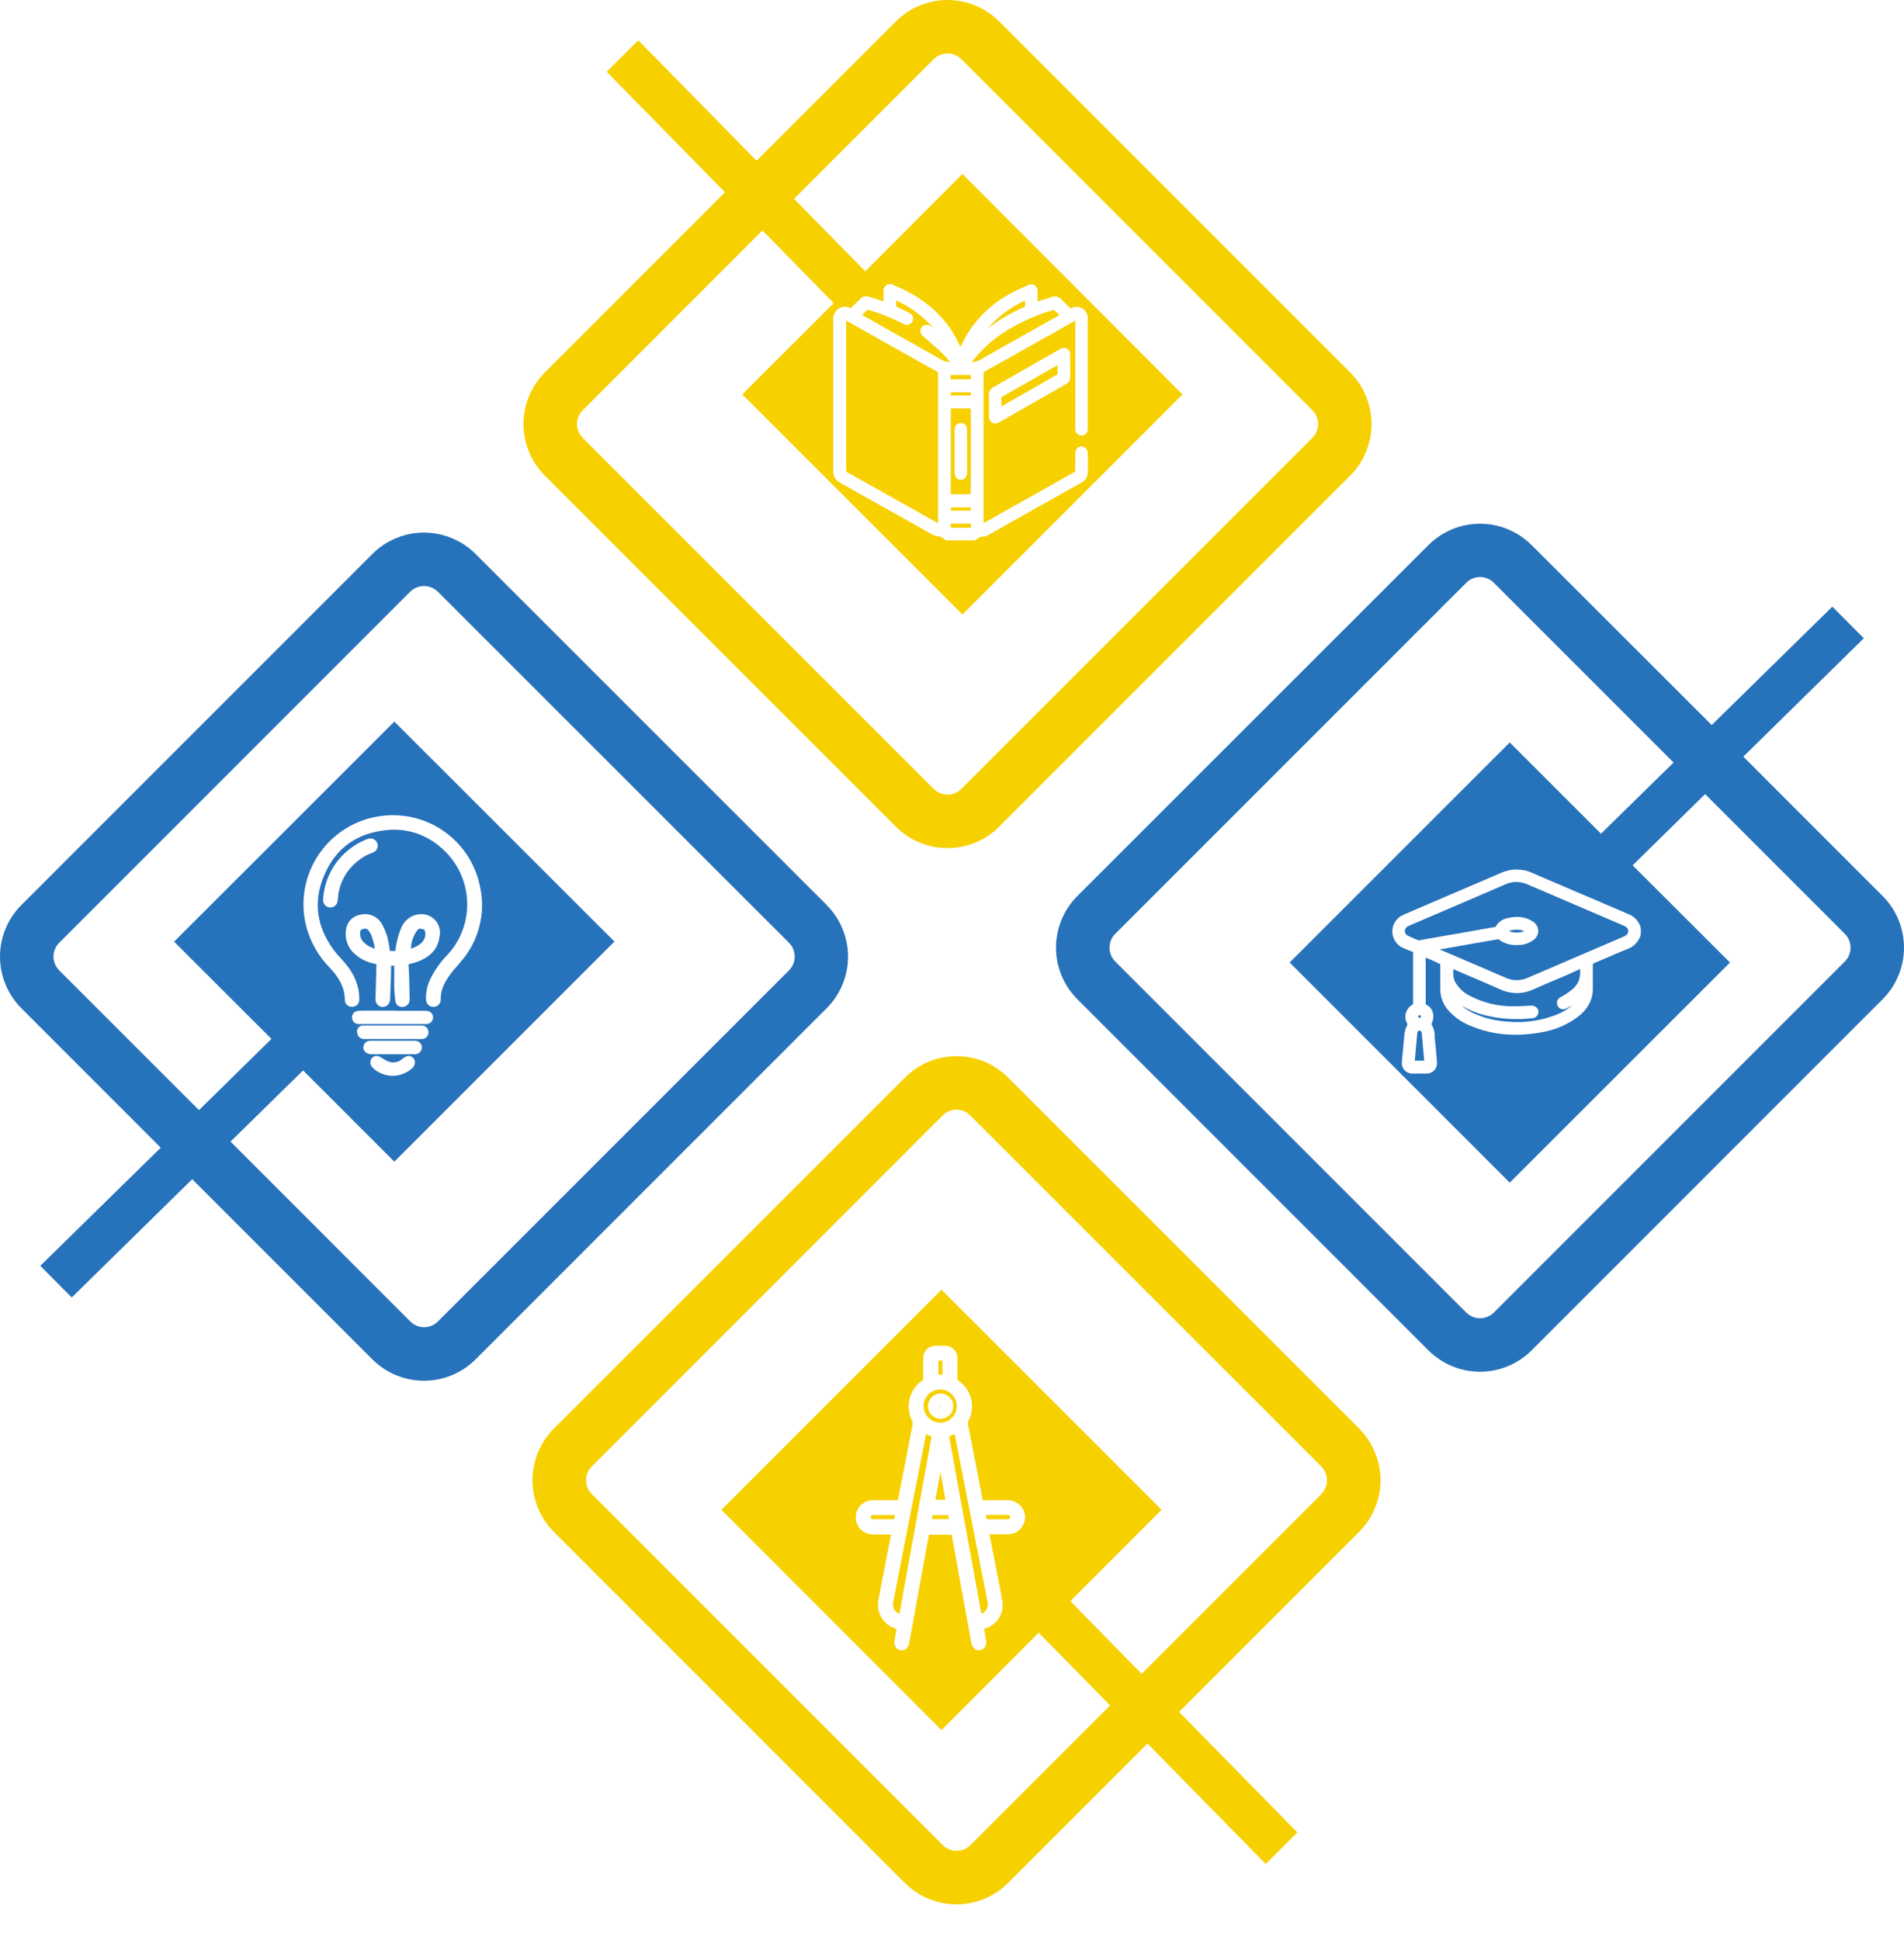
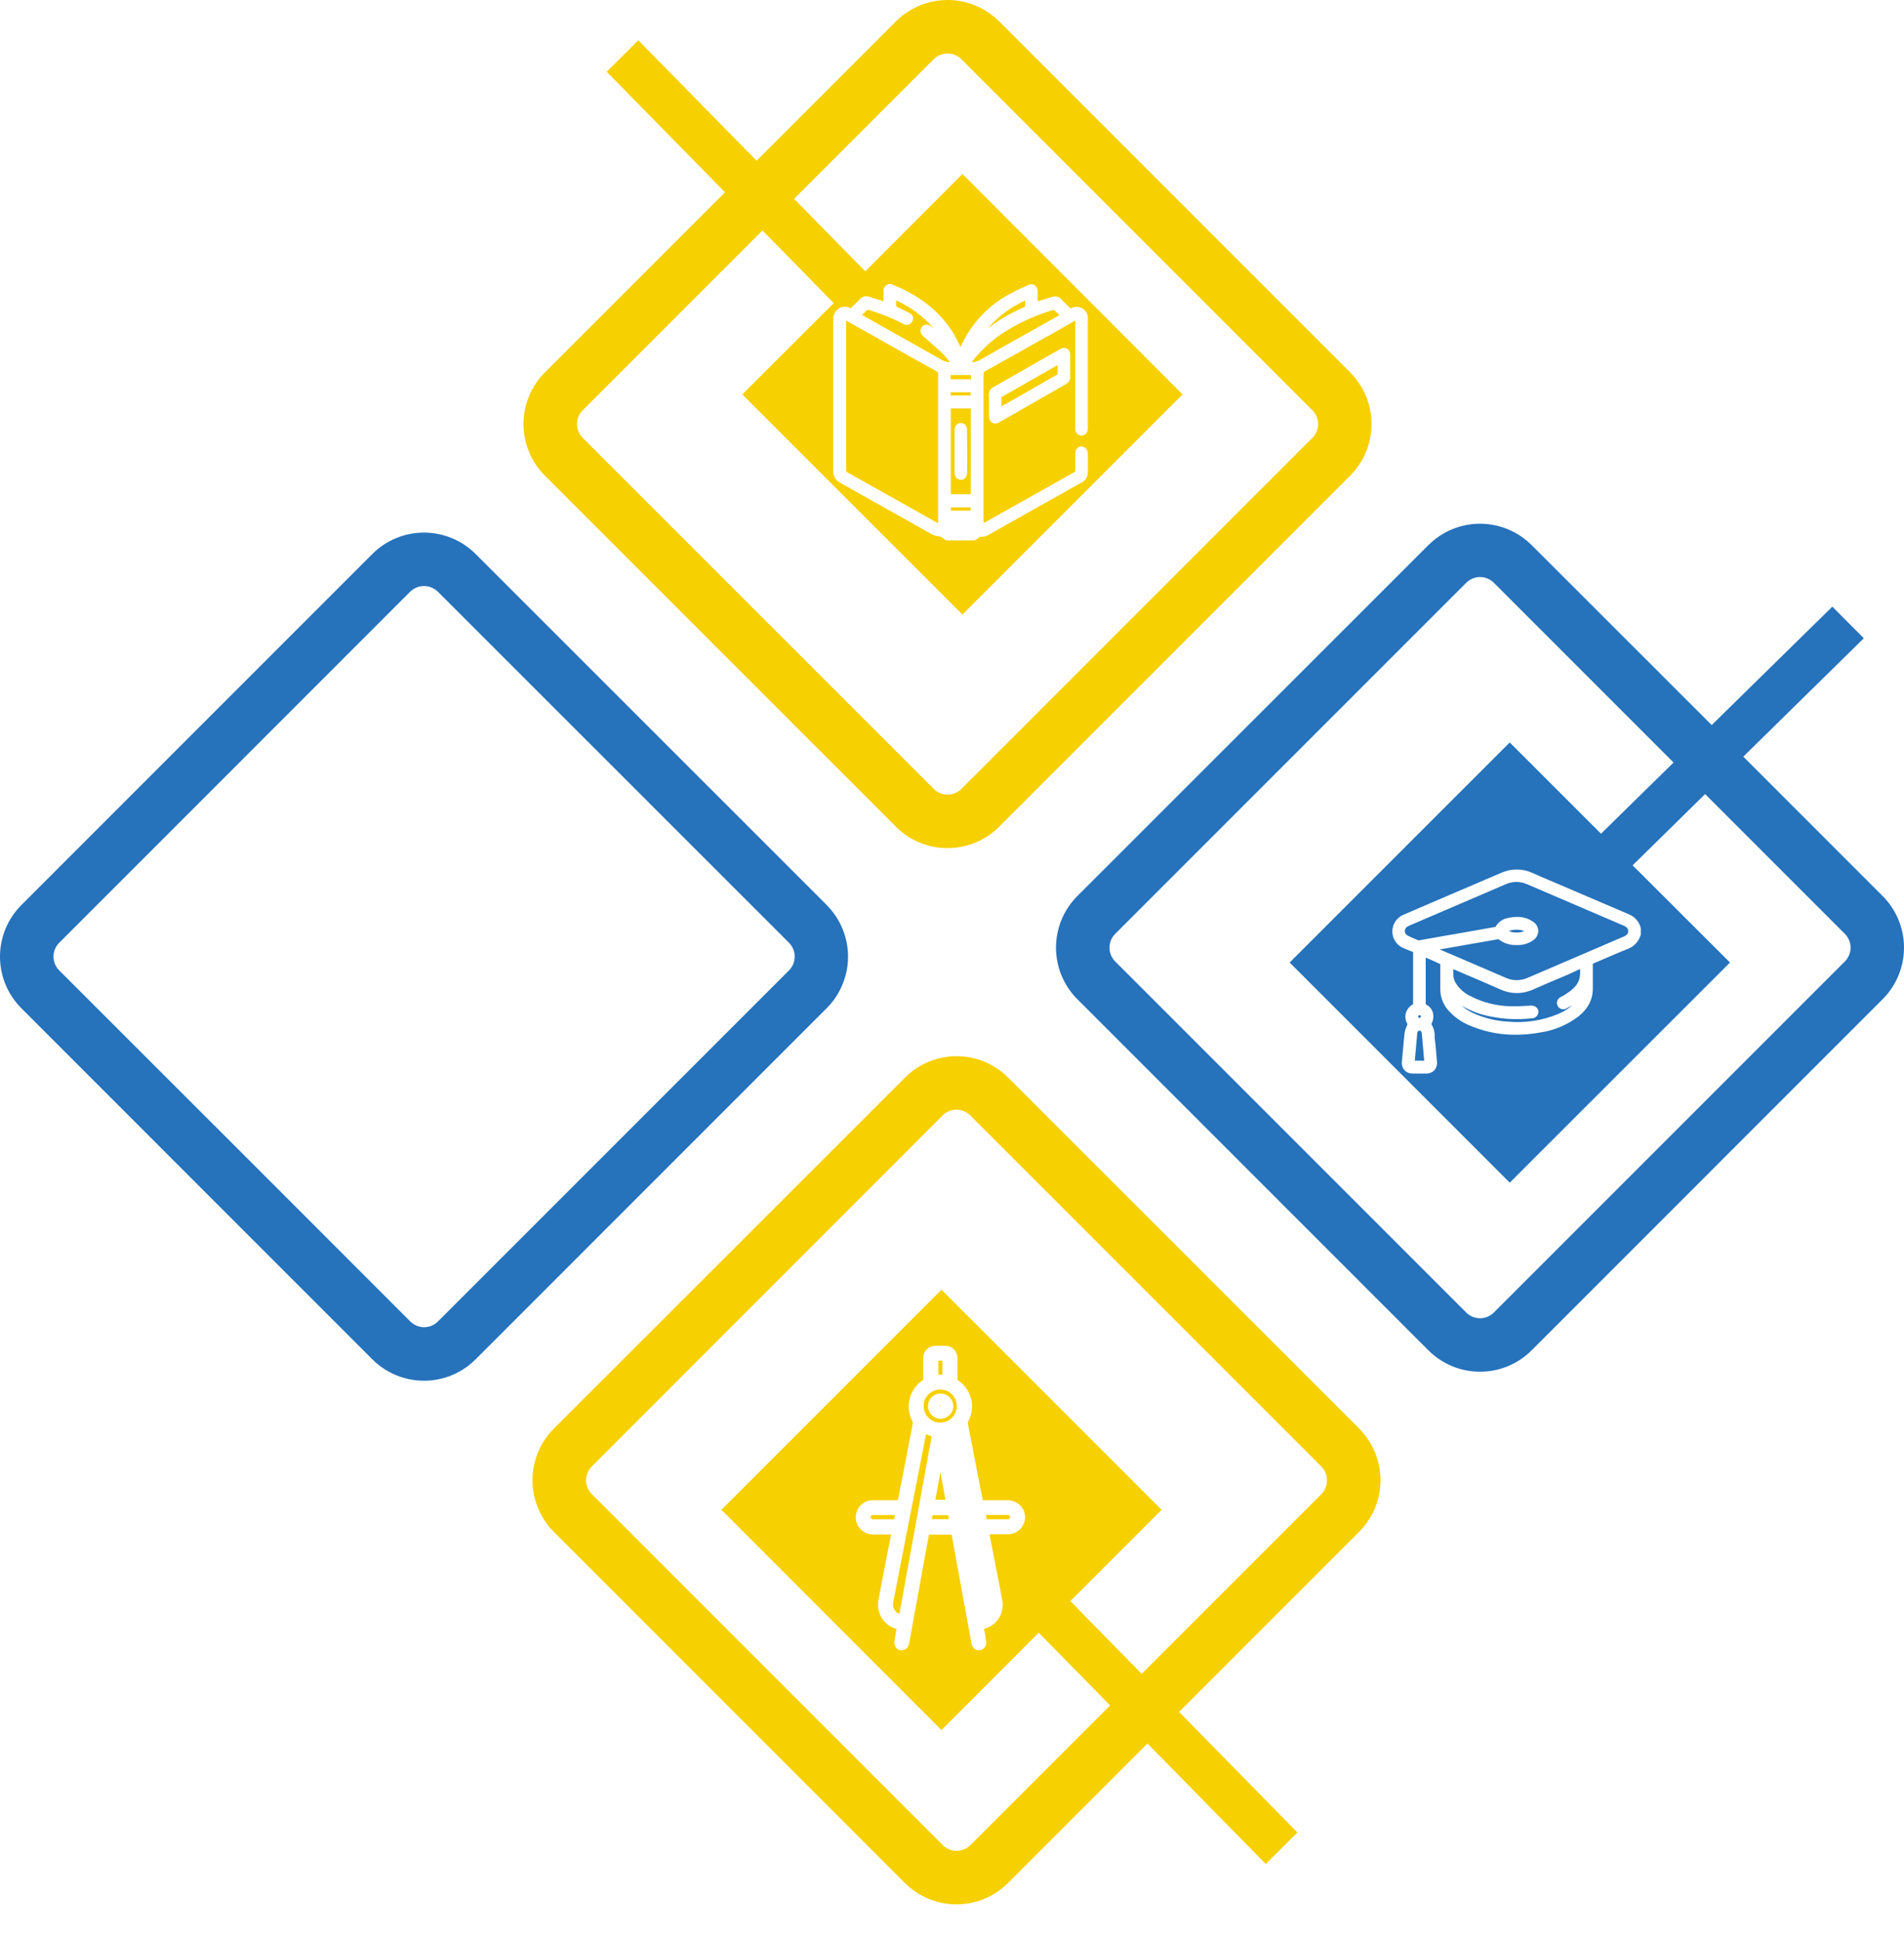
<svg xmlns="http://www.w3.org/2000/svg" width="53" height="54" viewBox="0 0 53 54" fill="none">
  <path d="M26.112 10.402C26.112 10.95 26.112 11.497 26.112 12.04V14.564L25.567 14.258C24.909 13.89 24.258 13.518 23.602 13.156C23.586 13.15 23.573 13.138 23.564 13.123C23.555 13.108 23.551 13.091 23.554 13.073C23.554 11.922 23.554 10.771 23.554 9.619V8.923L24.333 9.361C24.912 9.69 25.493 10.016 26.075 10.339C26.108 10.359 26.112 10.368 26.112 10.402Z" fill="#F7D000" />
  <path d="M26.44 10.073C26.44 10.073 26.44 10.073 26.44 10.079C26.361 10.078 26.283 10.056 26.214 10.017C25.655 9.699 25.095 9.385 24.534 9.07L23.997 8.767L24.145 8.622C24.152 8.621 24.158 8.621 24.164 8.622C24.488 8.716 24.803 8.841 25.104 8.994C25.124 9.005 25.145 9.016 25.165 9.025C25.186 9.035 25.208 9.041 25.231 9.042C25.254 9.043 25.277 9.04 25.299 9.032C25.321 9.025 25.341 9.013 25.358 8.997C25.375 8.982 25.389 8.963 25.399 8.942C25.409 8.922 25.415 8.9 25.416 8.877C25.418 8.854 25.415 8.831 25.407 8.81C25.399 8.788 25.387 8.768 25.372 8.751C25.356 8.735 25.337 8.721 25.317 8.712C25.196 8.651 25.075 8.591 24.946 8.529C24.946 8.474 24.946 8.418 24.946 8.361C25.347 8.544 25.704 8.81 25.995 9.141C25.974 9.124 25.953 9.108 25.924 9.088C25.902 9.069 25.877 9.055 25.85 9.047C25.822 9.038 25.793 9.035 25.765 9.039C25.742 9.042 25.721 9.051 25.702 9.064C25.683 9.076 25.667 9.093 25.654 9.112C25.62 9.159 25.581 9.257 25.707 9.368L25.82 9.465C25.958 9.586 26.103 9.711 26.236 9.84C26.309 9.913 26.377 9.991 26.44 10.073Z" fill="#F7D000" />
  <path d="M27.021 14.123H26.47V14.213H27.021V14.123Z" fill="#F7D000" />
  <path d="M27.022 10.918H26.466V11.008H27.022V10.918Z" fill="#F7D000" />
  <path d="M26.467 11.369V13.755H27.023V11.369H26.467ZM26.922 13.128C26.925 13.161 26.921 13.193 26.911 13.225C26.901 13.256 26.884 13.285 26.863 13.309C26.831 13.339 26.789 13.355 26.746 13.354C26.664 13.354 26.572 13.298 26.572 13.145V12C26.571 11.973 26.573 11.945 26.577 11.918C26.582 11.877 26.603 11.839 26.635 11.812C26.667 11.786 26.708 11.772 26.749 11.774C26.789 11.774 26.827 11.787 26.857 11.813C26.888 11.838 26.908 11.874 26.914 11.913C26.918 11.94 26.92 11.968 26.919 11.995L26.922 13.128Z" fill="#F7D000" />
-   <path d="M26.464 14.574H27.026C27.028 14.613 27.028 14.652 27.026 14.691C26.835 14.691 26.643 14.691 26.466 14.691C26.464 14.653 26.464 14.614 26.464 14.574Z" fill="#F7D000" />
  <path d="M27.026 10.438C27.028 10.477 27.028 10.517 27.026 10.556H26.463C26.463 10.517 26.463 10.478 26.463 10.438C26.652 10.437 26.839 10.437 27.026 10.438Z" fill="#F7D000" />
  <path d="M28.52 8.541C28.155 8.7 27.81 8.901 27.493 9.14C27.781 8.81 28.137 8.545 28.537 8.363C28.537 8.425 28.537 8.483 28.537 8.528C28.532 8.533 28.527 8.538 28.52 8.541Z" fill="#F7D000" />
  <path d="M29.345 8.631C29.391 8.678 29.439 8.722 29.491 8.769L28.626 9.257C28.191 9.499 27.757 9.744 27.324 9.992C27.241 10.046 27.145 10.078 27.046 10.085C27.323 9.718 27.67 9.408 28.067 9.176C28.46 8.939 28.882 8.754 29.323 8.626L29.345 8.631Z" fill="#F7D000" />
  <path d="M27.877 11.06C27.882 11.136 27.882 11.218 27.882 11.307L28.293 11.074L29.422 10.428L29.437 10.419C29.437 10.336 29.437 10.254 29.437 10.168C28.915 10.467 28.395 10.765 27.877 11.06ZM27.877 11.06C27.882 11.136 27.882 11.218 27.882 11.307L28.293 11.074L29.422 10.428L29.437 10.419C29.437 10.336 29.437 10.254 29.437 10.168C28.915 10.467 28.395 10.765 27.877 11.06ZM27.877 11.06C27.882 11.136 27.882 11.218 27.882 11.307L28.293 11.074L29.422 10.428L29.437 10.419C29.437 10.336 29.437 10.254 29.437 10.168C28.915 10.467 28.395 10.765 27.877 11.06ZM27.877 11.06C27.882 11.136 27.882 11.218 27.882 11.307L28.293 11.074L29.422 10.428L29.437 10.419C29.437 10.336 29.437 10.254 29.437 10.168C28.915 10.467 28.395 10.765 27.877 11.06ZM27.877 11.06C27.882 11.136 27.882 11.218 27.882 11.307L28.293 11.074L29.422 10.428L29.437 10.419C29.437 10.336 29.437 10.254 29.437 10.168C28.915 10.467 28.395 10.765 27.877 11.06ZM27.877 11.06C27.882 11.136 27.882 11.218 27.882 11.307L28.293 11.074L29.422 10.428L29.437 10.419C29.437 10.336 29.437 10.254 29.437 10.168C28.915 10.467 28.395 10.765 27.877 11.06ZM27.877 11.06C27.882 11.136 27.882 11.218 27.882 11.307L28.293 11.074L29.422 10.428L29.437 10.419C29.437 10.336 29.437 10.254 29.437 10.168C28.915 10.467 28.395 10.765 27.877 11.06ZM27.877 11.06C27.882 11.136 27.882 11.218 27.882 11.307L28.293 11.074L29.422 10.428L29.437 10.419C29.437 10.336 29.437 10.254 29.437 10.168C28.915 10.467 28.395 10.765 27.877 11.06ZM27.877 11.06C27.882 11.136 27.882 11.218 27.882 11.307L28.293 11.074L29.422 10.428L29.437 10.419C29.437 10.336 29.437 10.254 29.437 10.168C28.915 10.467 28.395 10.765 27.877 11.06ZM27.877 11.06C27.882 11.136 27.882 11.218 27.882 11.307L28.293 11.074L29.422 10.428L29.437 10.419C29.437 10.336 29.437 10.254 29.437 10.168C28.915 10.467 28.395 10.765 27.877 11.06ZM27.877 11.06C27.882 11.136 27.882 11.218 27.882 11.307L28.293 11.074L29.422 10.428L29.437 10.419C29.437 10.336 29.437 10.254 29.437 10.168C28.915 10.467 28.395 10.765 27.877 11.06ZM27.877 11.06C27.882 11.136 27.882 11.218 27.882 11.307L28.293 11.074L29.422 10.428L29.437 10.419C29.437 10.336 29.437 10.254 29.437 10.168C28.915 10.467 28.395 10.765 27.877 11.06ZM26.79 4.842L24.085 7.552L22.102 5.533L21.059 4.472L17.768 1.122L16.888 1.997L20.183 5.354L21.226 6.417L23.208 8.437L20.663 10.978L26.79 17.104L32.917 10.978L26.79 4.842ZM29.143 9.366L28.741 9.593C28.305 9.84 27.87 10.086 27.432 10.326C27.413 10.333 27.397 10.346 27.388 10.363C27.378 10.381 27.375 10.401 27.378 10.42C27.378 11.536 27.378 12.65 27.378 13.765V14.561C27.713 14.374 28.048 14.185 28.384 13.995L28.914 13.698C29.243 13.512 29.572 13.328 29.901 13.143C29.929 13.127 29.933 13.119 29.931 13.092C29.931 12.928 29.931 12.773 29.931 12.612C29.931 12.579 29.939 12.547 29.955 12.518C29.971 12.489 29.994 12.465 30.022 12.448C30.047 12.433 30.075 12.425 30.104 12.425C30.133 12.425 30.161 12.433 30.186 12.448C30.213 12.464 30.235 12.486 30.251 12.512C30.268 12.539 30.277 12.569 30.28 12.6C30.285 12.764 30.285 12.946 30.28 13.162C30.278 13.22 30.259 13.278 30.226 13.326C30.193 13.375 30.147 13.414 30.093 13.438C29.768 13.62 29.442 13.803 29.117 13.986L28.717 14.211C28.327 14.43 27.938 14.649 27.549 14.869C27.472 14.923 27.378 14.948 27.285 14.939C27.248 14.964 27.214 14.991 27.178 15.016L27.159 15.029L27.121 15.04H26.334L26.29 15.009C26.257 14.985 26.224 14.962 26.19 14.939C26.164 14.933 26.139 14.928 26.113 14.925C26.058 14.919 26.004 14.904 25.955 14.88L24.49 14.057L23.383 13.435C23.323 13.405 23.274 13.358 23.24 13.301C23.207 13.243 23.191 13.177 23.194 13.111V12.758C23.194 11.466 23.194 10.175 23.194 8.885C23.192 8.821 23.207 8.758 23.239 8.703C23.27 8.648 23.317 8.602 23.373 8.572C23.42 8.547 23.473 8.534 23.526 8.536C23.579 8.538 23.631 8.553 23.676 8.581L23.718 8.541C23.793 8.469 23.867 8.399 23.938 8.325C23.968 8.289 24.009 8.264 24.054 8.252C24.099 8.24 24.148 8.242 24.191 8.259C24.318 8.299 24.444 8.341 24.575 8.378L24.595 8.385V8.133C24.587 8.097 24.59 8.058 24.604 8.023C24.617 7.989 24.641 7.959 24.672 7.938C24.703 7.917 24.74 7.906 24.777 7.906C24.815 7.906 24.851 7.918 24.882 7.939C25.606 8.233 26.14 8.657 26.513 9.235C26.583 9.348 26.645 9.466 26.701 9.586C26.712 9.61 26.724 9.634 26.737 9.659C27.003 9.057 27.455 8.555 28.026 8.226C28.187 8.135 28.353 8.052 28.523 7.979L28.599 7.944C28.629 7.925 28.664 7.915 28.699 7.913C28.735 7.912 28.77 7.921 28.801 7.937C28.831 7.96 28.854 7.991 28.869 8.025C28.883 8.06 28.888 8.098 28.883 8.136V8.388L28.924 8.376C29.042 8.34 29.157 8.306 29.272 8.267C29.321 8.248 29.375 8.245 29.425 8.258C29.476 8.272 29.522 8.302 29.555 8.343C29.615 8.408 29.68 8.469 29.747 8.533L29.803 8.586L29.83 8.573C29.875 8.551 29.926 8.539 29.977 8.541C30.027 8.542 30.077 8.556 30.121 8.58C30.166 8.605 30.203 8.64 30.231 8.683C30.259 8.726 30.275 8.774 30.28 8.825C30.282 8.852 30.282 8.88 30.28 8.907V11.887C30.28 11.915 30.28 11.931 30.28 11.946C30.279 11.992 30.261 12.037 30.229 12.07C30.197 12.103 30.153 12.122 30.106 12.123C30.061 12.123 30.017 12.105 29.984 12.072C29.951 12.04 29.933 11.997 29.931 11.951C29.93 11.93 29.93 11.909 29.931 11.887V8.922C29.67 9.073 29.407 9.223 29.143 9.372V9.366ZM27.527 10.989C27.524 10.946 27.534 10.903 27.555 10.865C27.577 10.828 27.609 10.798 27.647 10.779C28.101 10.521 28.554 10.263 29.005 10.003L29.237 9.872C29.328 9.82 29.418 9.767 29.509 9.717C29.537 9.697 29.57 9.685 29.604 9.683C29.639 9.682 29.673 9.69 29.703 9.707C29.733 9.725 29.757 9.751 29.773 9.781C29.788 9.812 29.794 9.847 29.791 9.882V10.188C29.791 10.29 29.791 10.392 29.791 10.494C29.791 10.536 29.779 10.576 29.757 10.612C29.736 10.647 29.704 10.676 29.667 10.694L28.516 11.352L28.005 11.645C27.941 11.681 27.877 11.718 27.813 11.753C27.778 11.774 27.739 11.785 27.699 11.786C27.67 11.786 27.642 11.778 27.617 11.764C27.588 11.745 27.565 11.718 27.55 11.687C27.535 11.656 27.528 11.622 27.53 11.587V11.389V11.201C27.53 11.131 27.53 11.06 27.527 10.994V10.989ZM28.29 11.071L29.419 10.424L29.434 10.415C29.434 10.333 29.434 10.251 29.434 10.165C28.912 10.461 28.391 10.758 27.871 11.056C27.876 11.132 27.876 11.214 27.876 11.303L28.29 11.071ZM27.878 11.056C27.883 11.132 27.883 11.214 27.883 11.303L28.295 11.07L29.424 10.424L29.439 10.415C29.439 10.332 29.439 10.25 29.439 10.164C28.916 10.466 28.395 10.765 27.877 11.06L27.878 11.056ZM27.878 11.056C27.883 11.132 27.883 11.214 27.883 11.303L28.295 11.07L29.424 10.424L29.439 10.415C29.439 10.332 29.439 10.25 29.439 10.164C28.916 10.466 28.395 10.765 27.877 11.06L27.878 11.056ZM27.878 11.056C27.883 11.132 27.883 11.214 27.883 11.303L28.295 11.07L29.424 10.424L29.439 10.415C29.439 10.332 29.439 10.25 29.439 10.164C28.916 10.466 28.395 10.765 27.877 11.06L27.878 11.056ZM27.878 11.056C27.883 11.132 27.883 11.214 27.883 11.303L28.295 11.07L29.424 10.424L29.439 10.415C29.439 10.332 29.439 10.25 29.439 10.164C28.916 10.466 28.395 10.765 27.877 11.06L27.878 11.056ZM27.878 11.056C27.883 11.132 27.883 11.214 27.883 11.303L28.295 11.07L29.424 10.424L29.439 10.415C29.439 10.332 29.439 10.25 29.439 10.164C28.916 10.466 28.395 10.765 27.877 11.06L27.878 11.056ZM27.878 11.056C27.883 11.132 27.883 11.214 27.883 11.303L28.295 11.07L29.424 10.424L29.439 10.415C29.439 10.332 29.439 10.25 29.439 10.164C28.916 10.466 28.395 10.765 27.877 11.06L27.878 11.056ZM27.878 11.056C27.883 11.132 27.883 11.214 27.883 11.303L28.295 11.07L29.424 10.424L29.439 10.415C29.439 10.332 29.439 10.25 29.439 10.164C28.916 10.466 28.395 10.765 27.877 11.06L27.878 11.056ZM27.878 11.056C27.883 11.132 27.883 11.214 27.883 11.303L28.295 11.07L29.424 10.424L29.439 10.415C29.439 10.332 29.439 10.25 29.439 10.164C28.916 10.466 28.395 10.765 27.877 11.06L27.878 11.056ZM27.878 11.056C27.883 11.132 27.883 11.214 27.883 11.303L28.295 11.07L29.424 10.424L29.439 10.415C29.439 10.332 29.439 10.25 29.439 10.164C28.916 10.466 28.395 10.765 27.877 11.06L27.878 11.056ZM27.878 11.056C27.883 11.132 27.883 11.214 27.883 11.303L28.295 11.07L29.424 10.424L29.439 10.415C29.439 10.332 29.439 10.25 29.439 10.164C28.916 10.466 28.395 10.765 27.877 11.06L27.878 11.056Z" fill="#F7D000" />
  <path d="M37.836 39.763L28.064 29.994C27.876 29.805 27.652 29.655 27.405 29.552C27.159 29.45 26.894 29.397 26.628 29.397C26.36 29.397 26.096 29.45 25.85 29.552C25.603 29.655 25.379 29.805 25.191 29.994L15.417 39.763C15.036 40.145 14.822 40.661 14.822 41.2C14.822 41.739 15.036 42.256 15.417 42.637L25.187 52.408C25.376 52.597 25.6 52.747 25.846 52.849C26.093 52.951 26.357 53.004 26.624 53.004C26.891 53.004 27.155 52.951 27.402 52.849C27.649 52.747 27.872 52.597 28.061 52.408L31.941 48.528L32.821 47.648L37.832 42.637C38.021 42.448 38.171 42.224 38.273 41.978C38.375 41.731 38.428 41.467 38.428 41.2C38.428 40.933 38.375 40.669 38.273 40.423C38.171 40.176 38.021 39.952 37.832 39.763H37.836ZM36.784 41.585L27.012 51.356C26.91 51.458 26.772 51.515 26.628 51.515C26.483 51.515 26.345 51.458 26.243 51.356L16.473 41.585C16.422 41.535 16.382 41.475 16.355 41.409C16.327 41.343 16.313 41.272 16.313 41.201C16.313 41.129 16.327 41.059 16.355 40.992C16.382 40.926 16.422 40.867 16.473 40.816L26.239 31.046C26.29 30.995 26.35 30.955 26.416 30.927C26.482 30.9 26.552 30.886 26.624 30.886C26.695 30.886 26.766 30.9 26.832 30.927C26.898 30.955 26.958 30.995 27.008 31.046L36.78 40.816C36.881 40.918 36.938 41.057 36.938 41.201C36.938 41.345 36.881 41.483 36.78 41.585H36.784Z" fill="#F7D000" />
  <path d="M24.89 42.285H24.759C24.601 42.285 24.445 42.285 24.289 42.285C24.282 42.285 24.275 42.283 24.268 42.28C24.262 42.277 24.256 42.272 24.251 42.267C24.246 42.261 24.242 42.255 24.24 42.248C24.237 42.241 24.236 42.234 24.237 42.227C24.236 42.219 24.237 42.212 24.239 42.205C24.241 42.199 24.245 42.192 24.25 42.187C24.255 42.182 24.261 42.177 24.267 42.174C24.273 42.171 24.28 42.169 24.288 42.169C24.406 42.169 24.524 42.169 24.642 42.169C24.701 42.169 24.761 42.169 24.821 42.169H24.913L24.89 42.285Z" fill="#F7D000" />
  <path d="M25.778 39.918L25.933 39.983L25.036 44.918C24.985 44.899 24.94 44.866 24.908 44.821C24.886 44.79 24.87 44.755 24.862 44.718C24.854 44.68 24.854 44.642 24.862 44.604C24.952 44.132 25.045 43.661 25.137 43.189L25.778 39.918Z" fill="#F7D000" />
  <path d="M26.233 37.871H26.122V38.261H26.233V37.871Z" fill="#F7D000" />
  <path d="M26.037 41.744L26.177 40.974L26.317 41.744H26.037Z" fill="#F7D000" />
  <path d="M26.395 42.172L26.414 42.282H25.939L25.96 42.172H26.395Z" fill="#F7D000" />
  <path d="M26.164 39.123H26.189V39.148C26.184 39.153 26.157 39.16 26.164 39.123Z" fill="#F7D000" />
  <path d="M26.183 38.674H26.178C26.117 38.673 26.057 38.684 26.001 38.707C25.944 38.73 25.893 38.763 25.849 38.806C25.806 38.848 25.771 38.898 25.747 38.954C25.723 39.01 25.71 39.069 25.71 39.13C25.709 39.191 25.721 39.252 25.744 39.308C25.767 39.365 25.801 39.416 25.845 39.459C25.887 39.502 25.937 39.537 25.993 39.561C26.048 39.584 26.108 39.596 26.169 39.596C26.292 39.597 26.41 39.548 26.497 39.462C26.541 39.419 26.576 39.367 26.599 39.311C26.622 39.254 26.634 39.194 26.633 39.133C26.632 39.013 26.585 38.898 26.501 38.812C26.417 38.727 26.303 38.677 26.183 38.674ZM26.425 39.386C26.36 39.452 26.271 39.489 26.178 39.489C26.086 39.488 25.997 39.45 25.933 39.383C25.867 39.317 25.831 39.228 25.831 39.136C25.831 39.09 25.84 39.044 25.858 39.002C25.875 38.96 25.901 38.921 25.934 38.889C26 38.824 26.088 38.787 26.181 38.787H26.185C26.255 38.787 26.323 38.808 26.381 38.847C26.439 38.885 26.484 38.941 26.51 39.005C26.537 39.069 26.543 39.14 26.529 39.209C26.515 39.277 26.481 39.339 26.432 39.388L26.425 39.386Z" fill="#F7D000" />
-   <path d="M27.492 44.6C27.5 44.637 27.5 44.675 27.492 44.712C27.485 44.749 27.47 44.784 27.449 44.815C27.416 44.861 27.37 44.896 27.317 44.916L26.42 39.981L26.575 39.917L27.458 44.43C27.473 44.487 27.48 44.543 27.492 44.6Z" fill="#F7D000" />
  <path d="M28.101 42.183C28.112 42.196 28.118 42.212 28.118 42.229C28.117 42.237 28.116 42.244 28.112 42.251C28.109 42.258 28.105 42.264 28.099 42.27C28.093 42.275 28.087 42.279 28.079 42.282C28.072 42.284 28.065 42.285 28.057 42.285C27.908 42.285 27.759 42.285 27.605 42.285H27.464L27.44 42.166H27.566C27.738 42.166 27.906 42.166 28.073 42.166C28.078 42.167 28.084 42.169 28.088 42.172C28.093 42.174 28.097 42.178 28.101 42.183Z" fill="#F7D000" />
  <path d="M32.819 47.646L31.776 46.585L29.794 44.564L32.334 42.023L26.207 35.897L20.081 42.023L26.207 48.154L28.914 45.444L30.897 47.463L31.939 48.526L35.233 51.88L36.114 51.004L32.819 47.646ZM28.04 42.704C27.911 42.704 27.783 42.704 27.652 42.704H27.543L27.757 43.797C27.804 44.036 27.851 44.275 27.894 44.514C27.935 44.69 27.906 44.874 27.812 45.028C27.718 45.182 27.567 45.293 27.392 45.336L27.449 45.655C27.456 45.688 27.457 45.721 27.451 45.754C27.445 45.787 27.433 45.818 27.415 45.846C27.399 45.868 27.38 45.887 27.357 45.901C27.334 45.915 27.309 45.925 27.282 45.928C27.16 45.954 27.065 45.87 27.04 45.733L26.49 42.714H25.858L25.31 45.724C25.286 45.855 25.207 45.932 25.104 45.932C25.091 45.933 25.078 45.933 25.065 45.932C25.039 45.928 25.014 45.918 24.991 45.904C24.968 45.89 24.949 45.871 24.934 45.849C24.916 45.819 24.903 45.786 24.898 45.752C24.892 45.717 24.894 45.681 24.902 45.647L24.955 45.34L24.914 45.326C24.756 45.273 24.621 45.164 24.536 45.02C24.451 44.876 24.42 44.706 24.45 44.542C24.538 44.083 24.627 43.625 24.715 43.167L24.806 42.709H24.462C24.407 42.709 24.353 42.709 24.297 42.709C24.235 42.709 24.173 42.696 24.115 42.672C24.057 42.648 24.005 42.613 23.96 42.569C23.916 42.525 23.881 42.472 23.857 42.414C23.833 42.356 23.82 42.294 23.82 42.232C23.82 42.169 23.833 42.107 23.857 42.049C23.881 41.991 23.916 41.938 23.96 41.894C24.005 41.85 24.057 41.815 24.115 41.791C24.173 41.767 24.235 41.755 24.297 41.755C24.462 41.755 24.627 41.755 24.784 41.755H24.993L25.131 41.056C25.223 40.586 25.314 40.115 25.404 39.643C25.41 39.608 25.404 39.573 25.389 39.541C25.293 39.353 25.269 39.136 25.321 38.931C25.373 38.726 25.497 38.546 25.67 38.425C25.68 38.421 25.688 38.413 25.694 38.404C25.699 38.394 25.701 38.383 25.699 38.373C25.699 38.188 25.699 38.003 25.699 37.817C25.696 37.769 25.704 37.72 25.721 37.675C25.739 37.63 25.766 37.59 25.8 37.556C25.834 37.522 25.875 37.495 25.92 37.478C25.965 37.462 26.014 37.454 26.062 37.457H26.098C26.169 37.457 26.239 37.457 26.308 37.457C26.354 37.457 26.399 37.465 26.441 37.482C26.483 37.499 26.521 37.525 26.553 37.557C26.585 37.589 26.61 37.627 26.627 37.669C26.644 37.711 26.653 37.756 26.652 37.801C26.652 37.993 26.652 38.184 26.652 38.377C26.65 38.386 26.651 38.396 26.655 38.405C26.66 38.413 26.666 38.42 26.675 38.425C26.854 38.545 26.982 38.728 27.033 38.938C27.084 39.148 27.055 39.369 26.952 39.559C26.942 39.581 26.939 39.606 26.943 39.63C27.016 40.006 27.089 40.38 27.161 40.755C27.226 41.088 27.291 41.421 27.356 41.755C27.59 41.755 27.813 41.755 28.037 41.755C28.169 41.753 28.296 41.803 28.391 41.894C28.437 41.938 28.473 41.991 28.498 42.05C28.522 42.109 28.535 42.172 28.534 42.236C28.532 42.299 28.519 42.361 28.493 42.419C28.468 42.476 28.431 42.528 28.385 42.572C28.34 42.615 28.286 42.649 28.227 42.672C28.168 42.695 28.105 42.705 28.042 42.704H28.04Z" fill="#F7D000" />
  <path d="M37.583 10.365L27.813 0.595C27.624 0.407 27.4 0.257 27.153 0.155C26.907 0.053 26.643 0 26.376 0C26.109 0 25.845 0.053 25.598 0.155C25.352 0.257 25.128 0.407 24.939 0.595L21.058 4.476L20.178 5.354L15.167 10.365C14.786 10.746 14.572 11.263 14.572 11.802C14.572 12.341 14.786 12.858 15.167 13.24L24.938 23.01C25.127 23.199 25.351 23.349 25.597 23.451C25.844 23.553 26.108 23.606 26.375 23.606C26.642 23.606 26.906 23.553 27.153 23.451C27.399 23.349 27.623 23.199 27.812 23.01L37.582 13.24C37.771 13.051 37.921 12.827 38.024 12.58C38.126 12.334 38.178 12.069 38.178 11.802C38.178 11.535 38.126 11.271 38.024 11.024C37.921 10.778 37.771 10.554 37.582 10.365H37.583ZM36.531 12.188L26.761 21.958C26.71 22.009 26.65 22.049 26.584 22.076C26.518 22.104 26.448 22.118 26.376 22.118C26.305 22.118 26.234 22.104 26.168 22.076C26.102 22.049 26.042 22.009 25.992 21.958L16.221 12.188C16.171 12.137 16.13 12.077 16.103 12.011C16.076 11.945 16.061 11.875 16.061 11.803C16.061 11.732 16.076 11.661 16.103 11.595C16.13 11.529 16.171 11.469 16.221 11.419L21.221 6.417L25.992 1.647C26.094 1.546 26.232 1.489 26.376 1.489C26.52 1.489 26.659 1.546 26.761 1.647L36.531 11.419C36.582 11.469 36.622 11.529 36.65 11.595C36.677 11.661 36.691 11.732 36.691 11.803C36.691 11.875 36.677 11.945 36.65 12.011C36.622 12.077 36.582 12.137 36.531 12.188Z" fill="#F7D000" />
  <path d="M23.01 25.187L13.239 15.419C12.858 15.038 12.341 14.824 11.802 14.824C11.263 14.824 10.746 15.038 10.365 15.419L0.595 25.19C0.214 25.571 0 26.088 0 26.627C0 27.165 0.214 27.682 0.595 28.063L5.354 32.824L10.365 37.835C10.554 38.023 10.778 38.173 11.024 38.275C11.271 38.378 11.535 38.43 11.802 38.43C12.069 38.43 12.333 38.378 12.58 38.275C12.826 38.173 13.05 38.023 13.239 37.835L23.01 28.063C23.199 27.875 23.349 27.651 23.451 27.404C23.553 27.158 23.606 26.893 23.606 26.627C23.606 26.36 23.553 26.095 23.451 25.849C23.349 25.602 23.199 25.378 23.01 25.19V25.187ZM21.963 27.009L12.191 36.78C12.141 36.831 12.081 36.871 12.015 36.899C11.948 36.926 11.878 36.94 11.806 36.94C11.735 36.94 11.664 36.926 11.598 36.899C11.532 36.871 11.472 36.831 11.421 36.78L6.421 31.778L5.541 30.9L1.648 27.009C1.598 26.959 1.558 26.899 1.53 26.833C1.503 26.767 1.489 26.696 1.489 26.625C1.489 26.553 1.503 26.483 1.53 26.417C1.558 26.351 1.598 26.291 1.648 26.241L11.418 16.469C11.52 16.368 11.659 16.311 11.803 16.311C11.947 16.311 12.085 16.368 12.188 16.469L21.963 26.241C22.064 26.343 22.122 26.481 22.122 26.625C22.122 26.769 22.064 26.907 21.963 27.009Z" fill="#2672BB" />
-   <path d="M10.423 26.349C10.403 26.253 10.379 26.158 10.35 26.065C10.325 26 10.29 25.94 10.246 25.886C10.238 25.874 10.226 25.864 10.213 25.857C10.199 25.851 10.184 25.848 10.17 25.849C10.142 25.849 10.114 25.854 10.087 25.863C10.049 25.877 10.028 25.889 10.025 25.971C10.022 26.016 10.029 26.061 10.045 26.104C10.06 26.146 10.085 26.185 10.116 26.218C10.201 26.307 10.31 26.369 10.43 26.398L10.423 26.349ZM11.777 25.866C11.751 25.856 11.723 25.851 11.695 25.849C11.679 25.849 11.663 25.854 11.648 25.862C11.634 25.869 11.622 25.881 11.613 25.895C11.506 26.043 11.445 26.22 11.437 26.403C11.533 26.375 11.623 26.329 11.702 26.267C11.747 26.233 11.782 26.188 11.806 26.137C11.83 26.086 11.841 26.03 11.838 25.974C11.828 25.895 11.811 25.877 11.777 25.864V25.866ZM11.777 25.866C11.751 25.856 11.723 25.851 11.695 25.849C11.679 25.849 11.663 25.854 11.648 25.862C11.634 25.869 11.622 25.881 11.613 25.895C11.506 26.043 11.445 26.22 11.437 26.403C11.533 26.375 11.623 26.329 11.702 26.267C11.747 26.233 11.782 26.188 11.806 26.137C11.83 26.086 11.841 26.03 11.838 25.974C11.828 25.895 11.811 25.877 11.777 25.864V25.866ZM10.423 26.349C10.403 26.253 10.379 26.158 10.35 26.065C10.325 26 10.29 25.94 10.246 25.886C10.238 25.874 10.226 25.864 10.213 25.857C10.199 25.851 10.184 25.848 10.17 25.849C10.142 25.849 10.114 25.854 10.087 25.863C10.049 25.877 10.028 25.889 10.025 25.971C10.022 26.016 10.029 26.061 10.045 26.104C10.06 26.146 10.085 26.185 10.116 26.218C10.201 26.307 10.31 26.369 10.43 26.398L10.423 26.349ZM10.423 26.349C10.403 26.253 10.379 26.158 10.35 26.065C10.325 26 10.29 25.94 10.246 25.886C10.238 25.874 10.226 25.864 10.213 25.857C10.199 25.851 10.184 25.848 10.17 25.849C10.142 25.849 10.114 25.854 10.087 25.863C10.049 25.877 10.028 25.889 10.025 25.971C10.022 26.016 10.029 26.061 10.045 26.104C10.06 26.146 10.085 26.185 10.116 26.218C10.201 26.307 10.31 26.369 10.43 26.398L10.423 26.349ZM11.777 25.866C11.751 25.856 11.723 25.851 11.695 25.849C11.679 25.849 11.663 25.854 11.648 25.862C11.634 25.869 11.622 25.881 11.613 25.895C11.506 26.043 11.445 26.22 11.437 26.403C11.533 26.375 11.623 26.329 11.702 26.267C11.747 26.233 11.782 26.188 11.806 26.137C11.83 26.086 11.841 26.03 11.838 25.974C11.828 25.895 11.811 25.877 11.777 25.864V25.866ZM11.777 25.866C11.751 25.856 11.723 25.851 11.695 25.849C11.679 25.849 11.663 25.854 11.648 25.862C11.634 25.869 11.622 25.881 11.613 25.895C11.506 26.043 11.445 26.22 11.437 26.403C11.533 26.375 11.623 26.329 11.702 26.267C11.747 26.233 11.782 26.188 11.806 26.137C11.83 26.086 11.841 26.03 11.838 25.974C11.828 25.895 11.811 25.877 11.777 25.864V25.866ZM10.423 26.349C10.403 26.253 10.379 26.158 10.35 26.065C10.325 26 10.29 25.94 10.246 25.886C10.238 25.874 10.226 25.864 10.213 25.857C10.199 25.851 10.184 25.848 10.17 25.849C10.142 25.849 10.114 25.854 10.087 25.863C10.049 25.877 10.028 25.889 10.025 25.971C10.022 26.016 10.029 26.061 10.045 26.104C10.06 26.146 10.085 26.185 10.116 26.218C10.201 26.307 10.31 26.369 10.43 26.398L10.423 26.349ZM10.423 26.349C10.403 26.253 10.379 26.158 10.35 26.065C10.325 26 10.29 25.94 10.246 25.886C10.238 25.874 10.226 25.864 10.213 25.857C10.199 25.851 10.184 25.848 10.17 25.849C10.142 25.849 10.114 25.854 10.087 25.863C10.049 25.877 10.028 25.889 10.025 25.971C10.022 26.016 10.029 26.061 10.045 26.104C10.06 26.146 10.085 26.185 10.116 26.218C10.201 26.307 10.31 26.369 10.43 26.398L10.423 26.349ZM11.777 25.866C11.751 25.856 11.723 25.851 11.695 25.849C11.679 25.849 11.663 25.854 11.648 25.862C11.634 25.869 11.622 25.881 11.613 25.895C11.506 26.043 11.445 26.22 11.437 26.403C11.533 26.375 11.623 26.329 11.702 26.267C11.747 26.233 11.782 26.188 11.806 26.137C11.83 26.086 11.841 26.03 11.838 25.974C11.828 25.895 11.811 25.877 11.777 25.864V25.866ZM11.777 25.866C11.751 25.856 11.723 25.851 11.695 25.849C11.679 25.849 11.663 25.854 11.648 25.862C11.634 25.869 11.622 25.881 11.613 25.895C11.506 26.043 11.445 26.22 11.437 26.403C11.533 26.375 11.623 26.329 11.702 26.267C11.747 26.233 11.782 26.188 11.806 26.137C11.83 26.086 11.841 26.03 11.838 25.974C11.828 25.895 11.811 25.877 11.777 25.864V25.866ZM10.423 26.349C10.403 26.253 10.379 26.158 10.35 26.065C10.325 26 10.29 25.94 10.246 25.886C10.238 25.874 10.226 25.864 10.213 25.857C10.199 25.851 10.184 25.848 10.17 25.849C10.142 25.849 10.114 25.854 10.087 25.863C10.049 25.877 10.028 25.889 10.025 25.971C10.022 26.016 10.029 26.061 10.045 26.104C10.06 26.146 10.085 26.185 10.116 26.218C10.201 26.307 10.31 26.369 10.43 26.398L10.423 26.349ZM10.423 26.349C10.403 26.253 10.379 26.158 10.35 26.065C10.325 26 10.29 25.94 10.246 25.886C10.238 25.874 10.226 25.864 10.213 25.857C10.199 25.851 10.184 25.848 10.17 25.849C10.142 25.849 10.114 25.854 10.087 25.863C10.049 25.877 10.028 25.889 10.025 25.971C10.022 26.016 10.029 26.061 10.045 26.104C10.06 26.146 10.085 26.185 10.116 26.218C10.201 26.307 10.31 26.369 10.43 26.398L10.423 26.349ZM11.777 25.866C11.751 25.856 11.723 25.851 11.695 25.849C11.679 25.849 11.663 25.854 11.648 25.862C11.634 25.869 11.622 25.881 11.613 25.895C11.506 26.043 11.445 26.22 11.437 26.403C11.533 26.375 11.623 26.329 11.702 26.267C11.747 26.233 11.782 26.188 11.806 26.137C11.83 26.086 11.841 26.03 11.838 25.974C11.828 25.895 11.811 25.877 11.777 25.864V25.866ZM11.777 25.866C11.751 25.856 11.723 25.851 11.695 25.849C11.679 25.849 11.663 25.854 11.648 25.862C11.634 25.869 11.622 25.881 11.613 25.895C11.506 26.043 11.445 26.22 11.437 26.403C11.533 26.375 11.623 26.329 11.702 26.267C11.747 26.233 11.782 26.188 11.806 26.137C11.83 26.086 11.841 26.03 11.838 25.974C11.828 25.895 11.811 25.877 11.777 25.864V25.866ZM10.35 26.065C10.325 26 10.29 25.94 10.246 25.886C10.238 25.874 10.226 25.864 10.213 25.857C10.199 25.851 10.184 25.848 10.17 25.849C10.142 25.849 10.114 25.854 10.087 25.863C10.049 25.877 10.028 25.889 10.025 25.971C10.022 26.016 10.029 26.061 10.045 26.104C10.06 26.146 10.085 26.185 10.116 26.218C10.201 26.307 10.31 26.369 10.43 26.398L10.419 26.345C10.401 26.251 10.378 26.157 10.35 26.065ZM10.977 20.084L4.846 26.21L7.556 28.916L5.537 30.9L4.476 31.942L1.122 35.232L1.997 36.113L5.354 32.817L6.417 31.774L8.437 29.792L10.977 32.333L17.104 26.206L10.977 20.084ZM11.454 29.75C11.309 29.872 11.126 29.941 10.936 29.944H10.931C10.737 29.942 10.549 29.872 10.401 29.746C10.388 29.735 10.377 29.722 10.367 29.709C10.349 29.692 10.334 29.671 10.324 29.648C10.314 29.625 10.309 29.6 10.309 29.575C10.308 29.549 10.313 29.524 10.322 29.501C10.331 29.478 10.345 29.456 10.363 29.439C10.409 29.392 10.493 29.356 10.619 29.439C10.689 29.488 10.764 29.529 10.845 29.558C10.909 29.574 10.977 29.574 11.041 29.558C11.106 29.541 11.165 29.508 11.213 29.462C11.365 29.337 11.46 29.401 11.505 29.45C11.522 29.468 11.534 29.489 11.542 29.513C11.55 29.536 11.553 29.56 11.551 29.585C11.547 29.617 11.536 29.649 11.519 29.677C11.503 29.706 11.481 29.73 11.454 29.75ZM11.571 29.344C11.553 29.346 11.536 29.346 11.518 29.344H10.351C10.303 29.344 10.256 29.333 10.213 29.312C10.176 29.295 10.147 29.265 10.13 29.229C10.113 29.192 10.11 29.15 10.121 29.111C10.13 29.071 10.153 29.035 10.184 29.009C10.216 28.983 10.256 28.969 10.297 28.968C10.345 28.968 10.394 28.968 10.441 28.968H11.504C11.523 28.967 11.541 28.967 11.56 28.968C11.608 28.969 11.653 28.988 11.688 29.022C11.722 29.055 11.742 29.1 11.745 29.147C11.745 29.196 11.727 29.242 11.695 29.278C11.663 29.314 11.619 29.338 11.571 29.344ZM11.758 28.919C11.74 28.919 11.721 28.919 11.702 28.919H10.618C10.464 28.919 10.31 28.919 10.156 28.919C10.129 28.922 10.102 28.92 10.076 28.912C10.05 28.904 10.027 28.891 10.006 28.874C9.964 28.829 9.94 28.771 9.938 28.71C9.937 28.669 9.952 28.63 9.979 28.6C10.006 28.569 10.043 28.55 10.083 28.545C10.107 28.544 10.132 28.544 10.156 28.545H11.758C11.803 28.549 11.846 28.569 11.877 28.602C11.909 28.635 11.926 28.679 11.927 28.725C11.93 28.773 11.914 28.82 11.882 28.856C11.851 28.892 11.806 28.915 11.758 28.919ZM11.912 28.498C11.885 28.503 11.858 28.505 11.83 28.503H10.021C10.004 28.504 9.987 28.504 9.971 28.503C9.924 28.5 9.88 28.48 9.848 28.446C9.817 28.412 9.799 28.367 9.799 28.321C9.798 28.297 9.802 28.272 9.81 28.25C9.819 28.227 9.832 28.206 9.849 28.189C9.866 28.172 9.887 28.158 9.909 28.149C9.931 28.139 9.955 28.135 9.98 28.135C10.044 28.13 10.108 28.128 10.172 28.128H11.008V28.134H11.831C11.855 28.134 11.879 28.135 11.903 28.139C11.945 28.145 11.983 28.166 12.011 28.197C12.039 28.229 12.055 28.269 12.055 28.311C12.057 28.354 12.044 28.396 12.018 28.43C11.991 28.463 11.954 28.487 11.912 28.496V28.498ZM9.663 25.753C9.693 25.677 9.742 25.609 9.806 25.558C9.87 25.507 9.946 25.473 10.027 25.46C10.145 25.429 10.27 25.439 10.381 25.489C10.492 25.538 10.583 25.624 10.639 25.733C10.73 25.894 10.791 26.07 10.82 26.252C10.834 26.323 10.846 26.395 10.854 26.467C10.906 26.467 10.957 26.467 11.005 26.467C11.026 26.261 11.075 26.059 11.152 25.867C11.2 25.723 11.298 25.601 11.428 25.524C11.503 25.48 11.588 25.453 11.675 25.446H11.68C11.763 25.437 11.847 25.449 11.925 25.48C12.002 25.511 12.071 25.56 12.126 25.624C12.18 25.687 12.218 25.763 12.236 25.845C12.255 25.926 12.253 26.011 12.231 26.092C12.187 26.405 11.992 26.624 11.636 26.763C11.556 26.793 11.473 26.817 11.389 26.834L11.373 26.84C11.386 27.073 11.392 27.312 11.398 27.552L11.403 27.764C11.403 27.782 11.403 27.8 11.403 27.818C11.404 27.869 11.386 27.919 11.353 27.957C11.319 27.996 11.273 28.02 11.222 28.026C11.197 28.03 11.171 28.029 11.147 28.023C11.122 28.017 11.099 28.006 11.079 27.991C11.058 27.975 11.041 27.956 11.029 27.934C11.017 27.912 11.009 27.887 11.006 27.862C10.989 27.746 10.978 27.629 10.974 27.512C10.974 27.44 10.974 27.367 10.974 27.296V27.262V27.106C10.974 27.029 10.974 26.952 10.974 26.876H10.886V26.896C10.886 26.917 10.886 26.94 10.886 26.969C10.886 27.166 10.876 27.36 10.869 27.557L10.86 27.796C10.86 27.819 10.856 27.841 10.851 27.863C10.842 27.908 10.818 27.949 10.783 27.979C10.748 28.009 10.703 28.026 10.656 28.027H10.629C10.578 28.018 10.531 27.991 10.498 27.95C10.466 27.91 10.449 27.858 10.452 27.806L10.457 27.641C10.463 27.383 10.469 27.124 10.478 26.866C10.478 26.846 10.478 26.839 10.478 26.838C10.47 26.833 10.46 26.831 10.451 26.83C10.228 26.791 10.022 26.688 9.856 26.534C9.752 26.437 9.678 26.311 9.644 26.172C9.61 26.034 9.616 25.888 9.663 25.753ZM9.416 24.924C9.416 24.945 9.41 24.968 9.409 24.991C9.407 25.015 9.403 25.041 9.399 25.066C9.396 25.117 9.373 25.166 9.336 25.202C9.298 25.238 9.248 25.258 9.197 25.259C9.19 25.26 9.183 25.26 9.177 25.259C9.15 25.256 9.123 25.247 9.099 25.234C9.075 25.221 9.054 25.203 9.038 25.181C9.021 25.16 9.008 25.135 9.001 25.109C8.994 25.082 8.992 25.055 8.996 25.028V24.996C9.025 24.628 9.159 24.276 9.382 23.982C9.581 23.726 9.839 23.523 10.134 23.39C10.171 23.373 10.209 23.358 10.248 23.347C10.273 23.338 10.3 23.335 10.326 23.337C10.353 23.339 10.379 23.346 10.402 23.358C10.426 23.369 10.447 23.386 10.465 23.406C10.482 23.426 10.495 23.449 10.504 23.474C10.512 23.5 10.516 23.526 10.514 23.553C10.512 23.579 10.505 23.605 10.493 23.629C10.481 23.653 10.465 23.674 10.445 23.692C10.425 23.709 10.401 23.722 10.376 23.731C10.23 23.782 10.093 23.858 9.972 23.955C9.82 24.072 9.692 24.218 9.596 24.384C9.5 24.55 9.438 24.734 9.413 24.924H9.416ZM12.728 26.886C12.592 27.027 12.476 27.186 12.382 27.358C12.309 27.493 12.27 27.645 12.268 27.799C12.271 27.826 12.269 27.854 12.261 27.88C12.254 27.907 12.24 27.931 12.223 27.952C12.205 27.974 12.183 27.991 12.159 28.003C12.134 28.015 12.107 28.023 12.079 28.024H12.064C12.015 28.025 11.967 28.008 11.93 27.975C11.908 27.955 11.89 27.931 11.878 27.904C11.866 27.877 11.859 27.847 11.858 27.817C11.852 27.622 11.893 27.429 11.977 27.253C12.103 26.997 12.27 26.763 12.471 26.56C12.657 26.354 12.8 26.113 12.891 25.85C12.982 25.588 13.019 25.31 13.001 25.033C12.982 24.756 12.909 24.486 12.784 24.238C12.659 23.99 12.486 23.77 12.274 23.59C12.071 23.409 11.832 23.272 11.573 23.188C11.314 23.104 11.04 23.075 10.769 23.103C9.937 23.185 9.351 23.602 9.028 24.353C8.712 25.088 8.806 25.801 9.308 26.467C9.359 26.535 9.416 26.597 9.477 26.663C9.538 26.73 9.583 26.778 9.631 26.839C9.799 27.037 9.918 27.273 9.975 27.526C9.994 27.627 10.002 27.73 10 27.833C10 27.86 9.995 27.887 9.984 27.911C9.973 27.936 9.957 27.958 9.937 27.976C9.896 28.006 9.847 28.023 9.796 28.024C9.77 28.024 9.744 28.02 9.72 28.01C9.696 28 9.674 27.985 9.655 27.967C9.637 27.949 9.622 27.927 9.612 27.903C9.603 27.878 9.598 27.853 9.598 27.826C9.598 27.52 9.466 27.24 9.187 26.944C8.873 26.626 8.647 26.233 8.529 25.802C8.432 25.433 8.421 25.046 8.498 24.672C8.575 24.297 8.737 23.946 8.973 23.645C9.208 23.343 9.509 23.101 9.854 22.935C10.198 22.77 10.576 22.686 10.958 22.69C11.527 22.694 12.077 22.894 12.515 23.257C12.954 23.619 13.253 24.122 13.363 24.681C13.445 25.053 13.436 25.439 13.338 25.808C13.24 26.176 13.056 26.516 12.8 26.798L12.728 26.886ZM11.834 25.974C11.834 25.891 11.814 25.877 11.781 25.866C11.754 25.856 11.726 25.851 11.698 25.849C11.682 25.849 11.666 25.854 11.652 25.862C11.637 25.869 11.625 25.881 11.616 25.895C11.51 26.043 11.449 26.22 11.44 26.403C11.537 26.375 11.627 26.329 11.705 26.267C11.748 26.232 11.782 26.187 11.804 26.136C11.825 26.084 11.835 26.029 11.831 25.974H11.834ZM10.436 26.402L10.425 26.349C10.405 26.253 10.381 26.158 10.351 26.065C10.327 26 10.292 25.94 10.248 25.886C10.239 25.874 10.228 25.864 10.214 25.857C10.201 25.851 10.186 25.848 10.171 25.849C10.143 25.849 10.115 25.854 10.089 25.863C10.05 25.877 10.03 25.889 10.027 25.971C10.024 26.016 10.031 26.061 10.046 26.104C10.062 26.146 10.086 26.185 10.118 26.218C10.203 26.309 10.313 26.373 10.434 26.402H10.436ZM10.425 26.349C10.405 26.253 10.381 26.158 10.351 26.065C10.327 26 10.292 25.94 10.248 25.886C10.239 25.874 10.228 25.864 10.214 25.857C10.201 25.851 10.186 25.848 10.171 25.849C10.143 25.849 10.115 25.854 10.089 25.863C10.05 25.877 10.03 25.889 10.027 25.971C10.024 26.016 10.031 26.061 10.046 26.104C10.062 26.146 10.086 26.185 10.118 26.218C10.203 26.307 10.312 26.369 10.432 26.398L10.425 26.349ZM11.779 25.866C11.753 25.856 11.725 25.851 11.697 25.849C11.68 25.849 11.664 25.854 11.65 25.862C11.636 25.869 11.623 25.881 11.615 25.895C11.508 26.043 11.447 26.22 11.439 26.403C11.535 26.375 11.625 26.329 11.703 26.267C11.748 26.233 11.784 26.188 11.808 26.137C11.832 26.086 11.843 26.03 11.84 25.974C11.828 25.895 11.811 25.877 11.777 25.864L11.779 25.866ZM11.779 25.866C11.753 25.856 11.725 25.851 11.697 25.849C11.68 25.849 11.664 25.854 11.65 25.862C11.636 25.869 11.623 25.881 11.615 25.895C11.508 26.043 11.447 26.22 11.439 26.403C11.535 26.375 11.625 26.329 11.703 26.267C11.748 26.233 11.784 26.188 11.808 26.137C11.832 26.086 11.843 26.03 11.84 25.974C11.828 25.895 11.811 25.877 11.777 25.864L11.779 25.866ZM10.425 26.349C10.405 26.253 10.381 26.158 10.351 26.065C10.327 26 10.292 25.94 10.248 25.886C10.239 25.874 10.228 25.864 10.214 25.857C10.201 25.851 10.186 25.848 10.171 25.849C10.143 25.849 10.115 25.854 10.089 25.863C10.05 25.877 10.03 25.889 10.027 25.971C10.024 26.016 10.031 26.061 10.046 26.104C10.062 26.146 10.086 26.185 10.118 26.218C10.203 26.307 10.312 26.369 10.432 26.398L10.425 26.349ZM10.425 26.349C10.405 26.253 10.381 26.158 10.351 26.065C10.327 26 10.292 25.94 10.248 25.886C10.239 25.874 10.228 25.864 10.214 25.857C10.201 25.851 10.186 25.848 10.171 25.849C10.143 25.849 10.115 25.854 10.089 25.863C10.05 25.877 10.03 25.889 10.027 25.971C10.024 26.016 10.031 26.061 10.046 26.104C10.062 26.146 10.086 26.185 10.118 26.218C10.203 26.307 10.312 26.369 10.432 26.398L10.425 26.349ZM11.779 25.866C11.753 25.856 11.725 25.851 11.697 25.849C11.68 25.849 11.664 25.854 11.65 25.862C11.636 25.869 11.623 25.881 11.615 25.895C11.508 26.043 11.447 26.22 11.439 26.403C11.535 26.375 11.625 26.329 11.703 26.267C11.748 26.233 11.784 26.188 11.808 26.137C11.832 26.086 11.843 26.03 11.84 25.974C11.828 25.895 11.811 25.877 11.777 25.864L11.779 25.866ZM11.779 25.866C11.753 25.856 11.725 25.851 11.697 25.849C11.68 25.849 11.664 25.854 11.65 25.862C11.636 25.869 11.623 25.881 11.615 25.895C11.508 26.043 11.447 26.22 11.439 26.403C11.535 26.375 11.625 26.329 11.703 26.267C11.748 26.233 11.784 26.188 11.808 26.137C11.832 26.086 11.843 26.03 11.84 25.974C11.828 25.895 11.811 25.877 11.777 25.864L11.779 25.866ZM10.425 26.349C10.405 26.253 10.381 26.158 10.351 26.065C10.327 26 10.292 25.94 10.248 25.886C10.239 25.874 10.228 25.864 10.214 25.857C10.201 25.851 10.186 25.848 10.171 25.849C10.143 25.849 10.115 25.854 10.089 25.863C10.05 25.877 10.03 25.889 10.027 25.971C10.024 26.016 10.031 26.061 10.046 26.104C10.062 26.146 10.086 26.185 10.118 26.218C10.203 26.307 10.312 26.369 10.432 26.398L10.425 26.349ZM10.425 26.349C10.405 26.253 10.381 26.158 10.351 26.065C10.327 26 10.292 25.94 10.248 25.886C10.239 25.874 10.228 25.864 10.214 25.857C10.201 25.851 10.186 25.848 10.171 25.849C10.143 25.849 10.115 25.854 10.089 25.863C10.05 25.877 10.03 25.889 10.027 25.971C10.024 26.016 10.031 26.061 10.046 26.104C10.062 26.146 10.086 26.185 10.118 26.218C10.203 26.307 10.312 26.369 10.432 26.398L10.425 26.349ZM11.779 25.866C11.753 25.856 11.725 25.851 11.697 25.849C11.68 25.849 11.664 25.854 11.65 25.862C11.636 25.869 11.623 25.881 11.615 25.895C11.508 26.043 11.447 26.22 11.439 26.403C11.535 26.375 11.625 26.329 11.703 26.267C11.748 26.233 11.784 26.188 11.808 26.137C11.832 26.086 11.843 26.03 11.84 25.974C11.828 25.895 11.811 25.877 11.777 25.864L11.779 25.866ZM11.779 25.866C11.753 25.856 11.725 25.851 11.697 25.849C11.68 25.849 11.664 25.854 11.65 25.862C11.636 25.869 11.623 25.881 11.615 25.895C11.508 26.043 11.447 26.22 11.439 26.403C11.535 26.375 11.625 26.329 11.703 26.267C11.748 26.233 11.784 26.188 11.808 26.137C11.832 26.086 11.843 26.03 11.84 25.974C11.828 25.895 11.811 25.877 11.777 25.864L11.779 25.866ZM10.425 26.349C10.405 26.253 10.381 26.158 10.351 26.065C10.327 26 10.292 25.94 10.248 25.886C10.239 25.874 10.228 25.864 10.214 25.857C10.201 25.851 10.186 25.848 10.171 25.849C10.143 25.849 10.115 25.854 10.089 25.863C10.05 25.877 10.03 25.889 10.027 25.971C10.024 26.016 10.031 26.061 10.046 26.104C10.062 26.146 10.086 26.185 10.118 26.218C10.203 26.307 10.312 26.369 10.432 26.398L10.425 26.349Z" fill="#2672BB" />
  <path d="M52.405 24.939L47.647 20.18L42.635 15.172C42.446 14.984 42.222 14.834 41.975 14.732C41.729 14.63 41.465 14.577 41.198 14.577C40.931 14.577 40.667 14.63 40.42 14.732C40.174 14.834 39.95 14.984 39.761 15.172L29.99 24.939C29.609 25.32 29.395 25.837 29.395 26.376C29.395 26.915 29.609 27.431 29.99 27.812L39.761 37.584C39.95 37.773 40.174 37.922 40.42 38.025C40.667 38.127 40.931 38.179 41.198 38.179C41.465 38.179 41.729 38.127 41.975 38.025C42.222 37.922 42.446 37.773 42.635 37.584L52.405 27.812C52.786 27.431 53 26.915 53 26.376C53 25.837 52.786 25.32 52.405 24.939ZM51.353 26.761L41.583 36.532C41.481 36.634 41.342 36.691 41.198 36.691C41.054 36.691 40.916 36.634 40.814 36.532L31.043 26.761C30.993 26.71 30.952 26.65 30.925 26.584C30.898 26.518 30.884 26.448 30.884 26.376C30.884 26.305 30.898 26.234 30.925 26.168C30.952 26.102 30.993 26.042 31.043 25.992L40.814 16.221C40.864 16.17 40.924 16.13 40.99 16.103C41.056 16.075 41.127 16.061 41.198 16.061C41.27 16.061 41.34 16.075 41.407 16.103C41.472 16.13 41.532 16.17 41.583 16.221L51.353 25.992C51.404 26.042 51.444 26.102 51.471 26.168C51.499 26.234 51.513 26.305 51.513 26.376C51.513 26.448 51.499 26.518 51.471 26.584C51.444 26.65 51.404 26.71 51.353 26.761Z" fill="#2672BB" />
  <path d="M39.489 28.322C39.481 28.314 39.477 28.304 39.476 28.294C39.475 28.289 39.476 28.284 39.478 28.28C39.479 28.276 39.482 28.272 39.486 28.269C39.494 28.262 39.504 28.257 39.514 28.255C39.519 28.255 39.524 28.256 39.529 28.257C39.533 28.259 39.537 28.262 39.541 28.265C39.548 28.272 39.552 28.282 39.552 28.292C39.552 28.297 39.552 28.302 39.55 28.307C39.548 28.311 39.545 28.316 39.542 28.32C39.538 28.323 39.534 28.326 39.53 28.328C39.525 28.33 39.52 28.331 39.515 28.331C39.512 28.336 39.497 28.331 39.489 28.322Z" fill="#2672BB" />
  <path d="M39.578 28.771L39.644 29.522H39.383C39.404 29.271 39.427 29.02 39.45 28.767C39.45 28.742 39.464 28.685 39.514 28.685C39.526 28.688 39.569 28.681 39.578 28.771Z" fill="#2672BB" />
  <path d="M42.43 25.916C42.359 25.945 42.283 25.958 42.207 25.955C42.136 25.956 42.066 25.942 42.001 25.916C42.069 25.888 42.142 25.875 42.215 25.877H42.221C42.292 25.876 42.364 25.889 42.43 25.916Z" fill="#2672BB" />
  <path d="M43.984 26.97C43.998 27.284 43.935 27.456 43.54 27.699L43.492 27.725C43.474 27.736 43.454 27.745 43.436 27.756C43.414 27.767 43.395 27.783 43.38 27.801C43.365 27.82 43.353 27.841 43.346 27.864C43.339 27.887 43.337 27.912 43.34 27.935C43.343 27.959 43.351 27.982 43.362 28.003C43.374 28.024 43.39 28.042 43.409 28.057C43.428 28.071 43.45 28.081 43.473 28.087C43.496 28.093 43.52 28.094 43.543 28.09C43.567 28.086 43.589 28.077 43.609 28.064C43.664 28.035 43.716 28.008 43.763 27.982C43.643 28.087 43.506 28.17 43.358 28.229C42.923 28.407 42.452 28.478 41.983 28.436C41.672 28.42 41.366 28.35 41.079 28.229C40.934 28.171 40.8 28.09 40.681 27.988C40.923 28.131 41.186 28.231 41.461 28.286C41.849 28.368 42.247 28.387 42.641 28.342C42.683 28.343 42.723 28.329 42.755 28.303C42.788 28.277 42.81 28.241 42.819 28.201C42.826 28.176 42.827 28.149 42.821 28.124C42.815 28.099 42.804 28.076 42.787 28.056C42.765 28.033 42.737 28.015 42.708 28.003C42.678 27.992 42.645 27.987 42.613 27.989L42.47 27.997C42.334 28.004 42.195 28.012 42.059 28.007C41.675 28.002 41.297 27.909 40.954 27.736C40.76 27.651 40.599 27.503 40.497 27.317C40.474 27.264 40.461 27.209 40.456 27.152C40.453 27.093 40.453 27.034 40.456 26.975L40.809 27.127C41.127 27.261 41.444 27.398 41.761 27.538C41.906 27.605 42.063 27.64 42.222 27.64C42.382 27.64 42.539 27.605 42.683 27.538C42.996 27.4 43.31 27.265 43.626 27.134L43.984 26.97Z" fill="#2672BB" />
  <path d="M45.32 25.951C45.308 26.003 45.276 26.034 45.202 26.066L43.616 26.747C43.255 26.9 42.894 27.055 42.534 27.211C42.435 27.257 42.328 27.281 42.219 27.281C42.11 27.281 42.002 27.257 41.904 27.211C41.459 27.02 41.014 26.828 40.568 26.636L40.074 26.426L41.69 26.144C41.697 26.142 41.704 26.141 41.711 26.143C41.718 26.145 41.725 26.149 41.73 26.154C41.871 26.261 42.047 26.314 42.224 26.303C42.386 26.311 42.546 26.264 42.679 26.17C42.722 26.141 42.757 26.102 42.782 26.056C42.806 26.01 42.819 25.959 42.82 25.908C42.818 25.857 42.804 25.808 42.779 25.764C42.754 25.72 42.719 25.683 42.677 25.656C42.484 25.52 42.255 25.487 41.971 25.552C41.899 25.565 41.831 25.593 41.772 25.636C41.713 25.679 41.664 25.735 41.63 25.799C41.63 25.799 41.63 25.799 41.625 25.799C41.286 25.859 40.948 25.918 40.611 25.978C40.24 26.042 39.87 26.106 39.49 26.175L39.408 26.141C39.328 26.11 39.249 26.074 39.172 26.034C39.152 26.022 39.135 26.005 39.123 25.986C39.111 25.966 39.105 25.943 39.104 25.92C39.104 25.895 39.11 25.87 39.122 25.847C39.134 25.825 39.151 25.806 39.172 25.792C39.196 25.778 39.22 25.766 39.245 25.756L40.225 25.336C40.784 25.098 41.343 24.858 41.9 24.617C41.994 24.573 42.096 24.549 42.2 24.547C42.303 24.546 42.406 24.567 42.501 24.608L45.199 25.765C45.325 25.82 45.33 25.89 45.32 25.951Z" fill="#2672BB" />
  <path d="M48.528 21.059L51.881 17.765L51.005 16.885L47.648 20.18L46.587 21.222L44.566 23.205L42.025 20.665L35.899 26.79L42.025 32.917L48.156 26.79L45.446 24.085L47.465 22.101L48.528 21.059ZM45.674 25.829V25.849V26.013C45.647 26.109 45.597 26.197 45.527 26.269C45.458 26.34 45.372 26.394 45.277 26.424C45.084 26.501 44.892 26.585 44.702 26.667L44.349 26.818L44.338 26.836C44.338 26.923 44.338 27.011 44.338 27.099C44.338 27.225 44.338 27.35 44.338 27.476C44.348 27.805 44.214 28.072 43.927 28.299C43.624 28.526 43.269 28.676 42.895 28.734C42.176 28.864 41.536 28.804 40.934 28.553C40.69 28.457 40.472 28.303 40.301 28.104C40.165 27.944 40.091 27.739 40.092 27.529V27.4C40.092 27.211 40.092 27.022 40.092 26.835C39.971 26.775 39.86 26.728 39.747 26.678L39.686 26.654V26.907C39.686 27.246 39.686 27.586 39.686 27.924C39.686 27.951 39.686 27.951 39.704 27.963C39.749 27.986 39.789 28.018 39.82 28.058C39.852 28.097 39.875 28.143 39.888 28.192C39.911 28.298 39.896 28.409 39.843 28.504C39.908 28.606 39.94 28.725 39.936 28.846C39.936 28.878 39.936 28.911 39.943 28.943C39.961 29.093 39.974 29.244 39.986 29.396L39.998 29.536C40.005 29.581 40.002 29.626 39.99 29.669C39.978 29.712 39.958 29.753 39.929 29.787C39.897 29.82 39.858 29.845 39.816 29.861C39.773 29.877 39.727 29.884 39.682 29.88H39.318C39.276 29.881 39.234 29.873 39.196 29.857C39.157 29.841 39.123 29.817 39.094 29.786C39.066 29.754 39.046 29.716 39.034 29.674C39.021 29.634 39.018 29.59 39.023 29.548C39.032 29.456 39.041 29.364 39.049 29.271C39.064 29.096 39.079 28.919 39.099 28.745C39.107 28.691 39.123 28.639 39.147 28.59C39.157 28.568 39.166 28.545 39.173 28.521C39.176 28.515 39.178 28.509 39.178 28.502C39.15 28.457 39.132 28.407 39.124 28.355C39.116 28.302 39.119 28.249 39.132 28.198C39.148 28.146 39.174 28.097 39.209 28.054C39.243 28.012 39.286 27.977 39.335 27.951C39.335 27.471 39.335 26.984 39.335 26.497C39.274 26.476 39.213 26.45 39.152 26.425L39.083 26.396C38.988 26.36 38.905 26.296 38.847 26.212C38.789 26.129 38.757 26.029 38.757 25.927C38.757 25.825 38.787 25.725 38.845 25.641C38.902 25.557 38.984 25.492 39.079 25.455L39.844 25.126C40.492 24.847 41.141 24.569 41.791 24.292C41.925 24.232 42.071 24.201 42.218 24.201C42.365 24.201 42.511 24.232 42.645 24.292L42.988 24.441C43.769 24.776 44.55 25.11 45.331 25.443C45.415 25.475 45.489 25.526 45.548 25.593C45.608 25.659 45.65 25.739 45.672 25.826L45.674 25.829Z" fill="#2672BB" />
</svg>